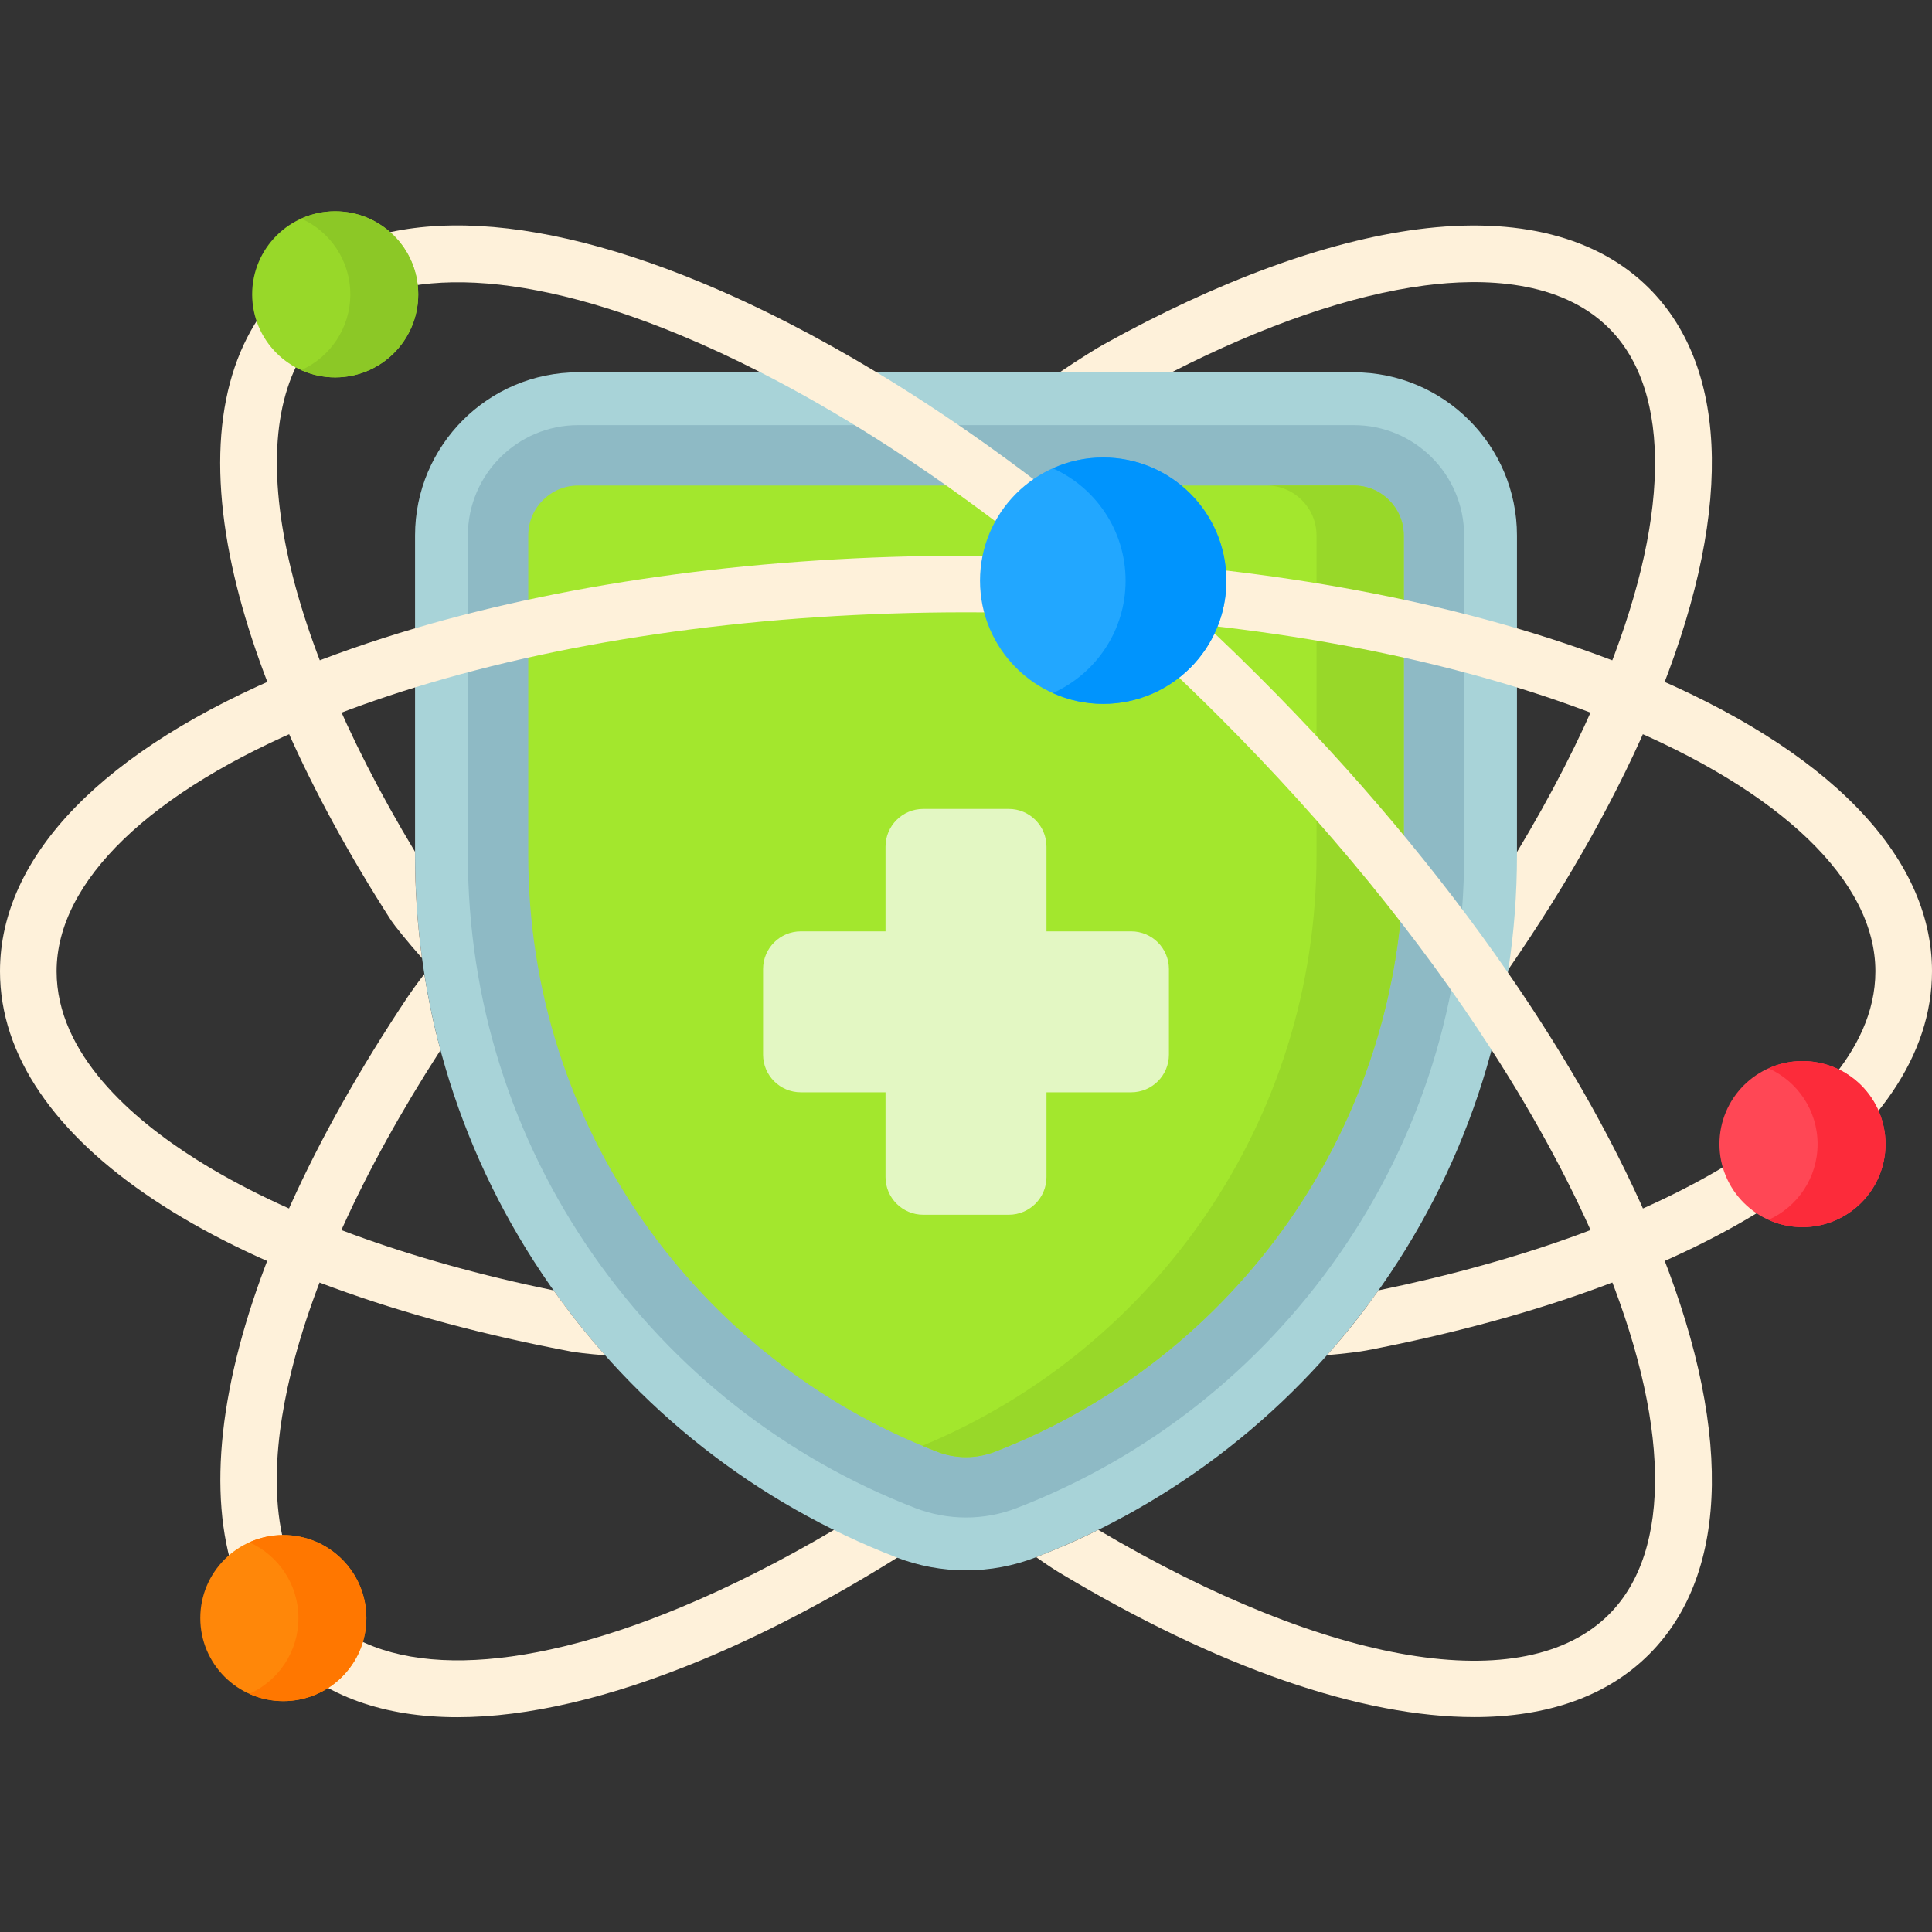
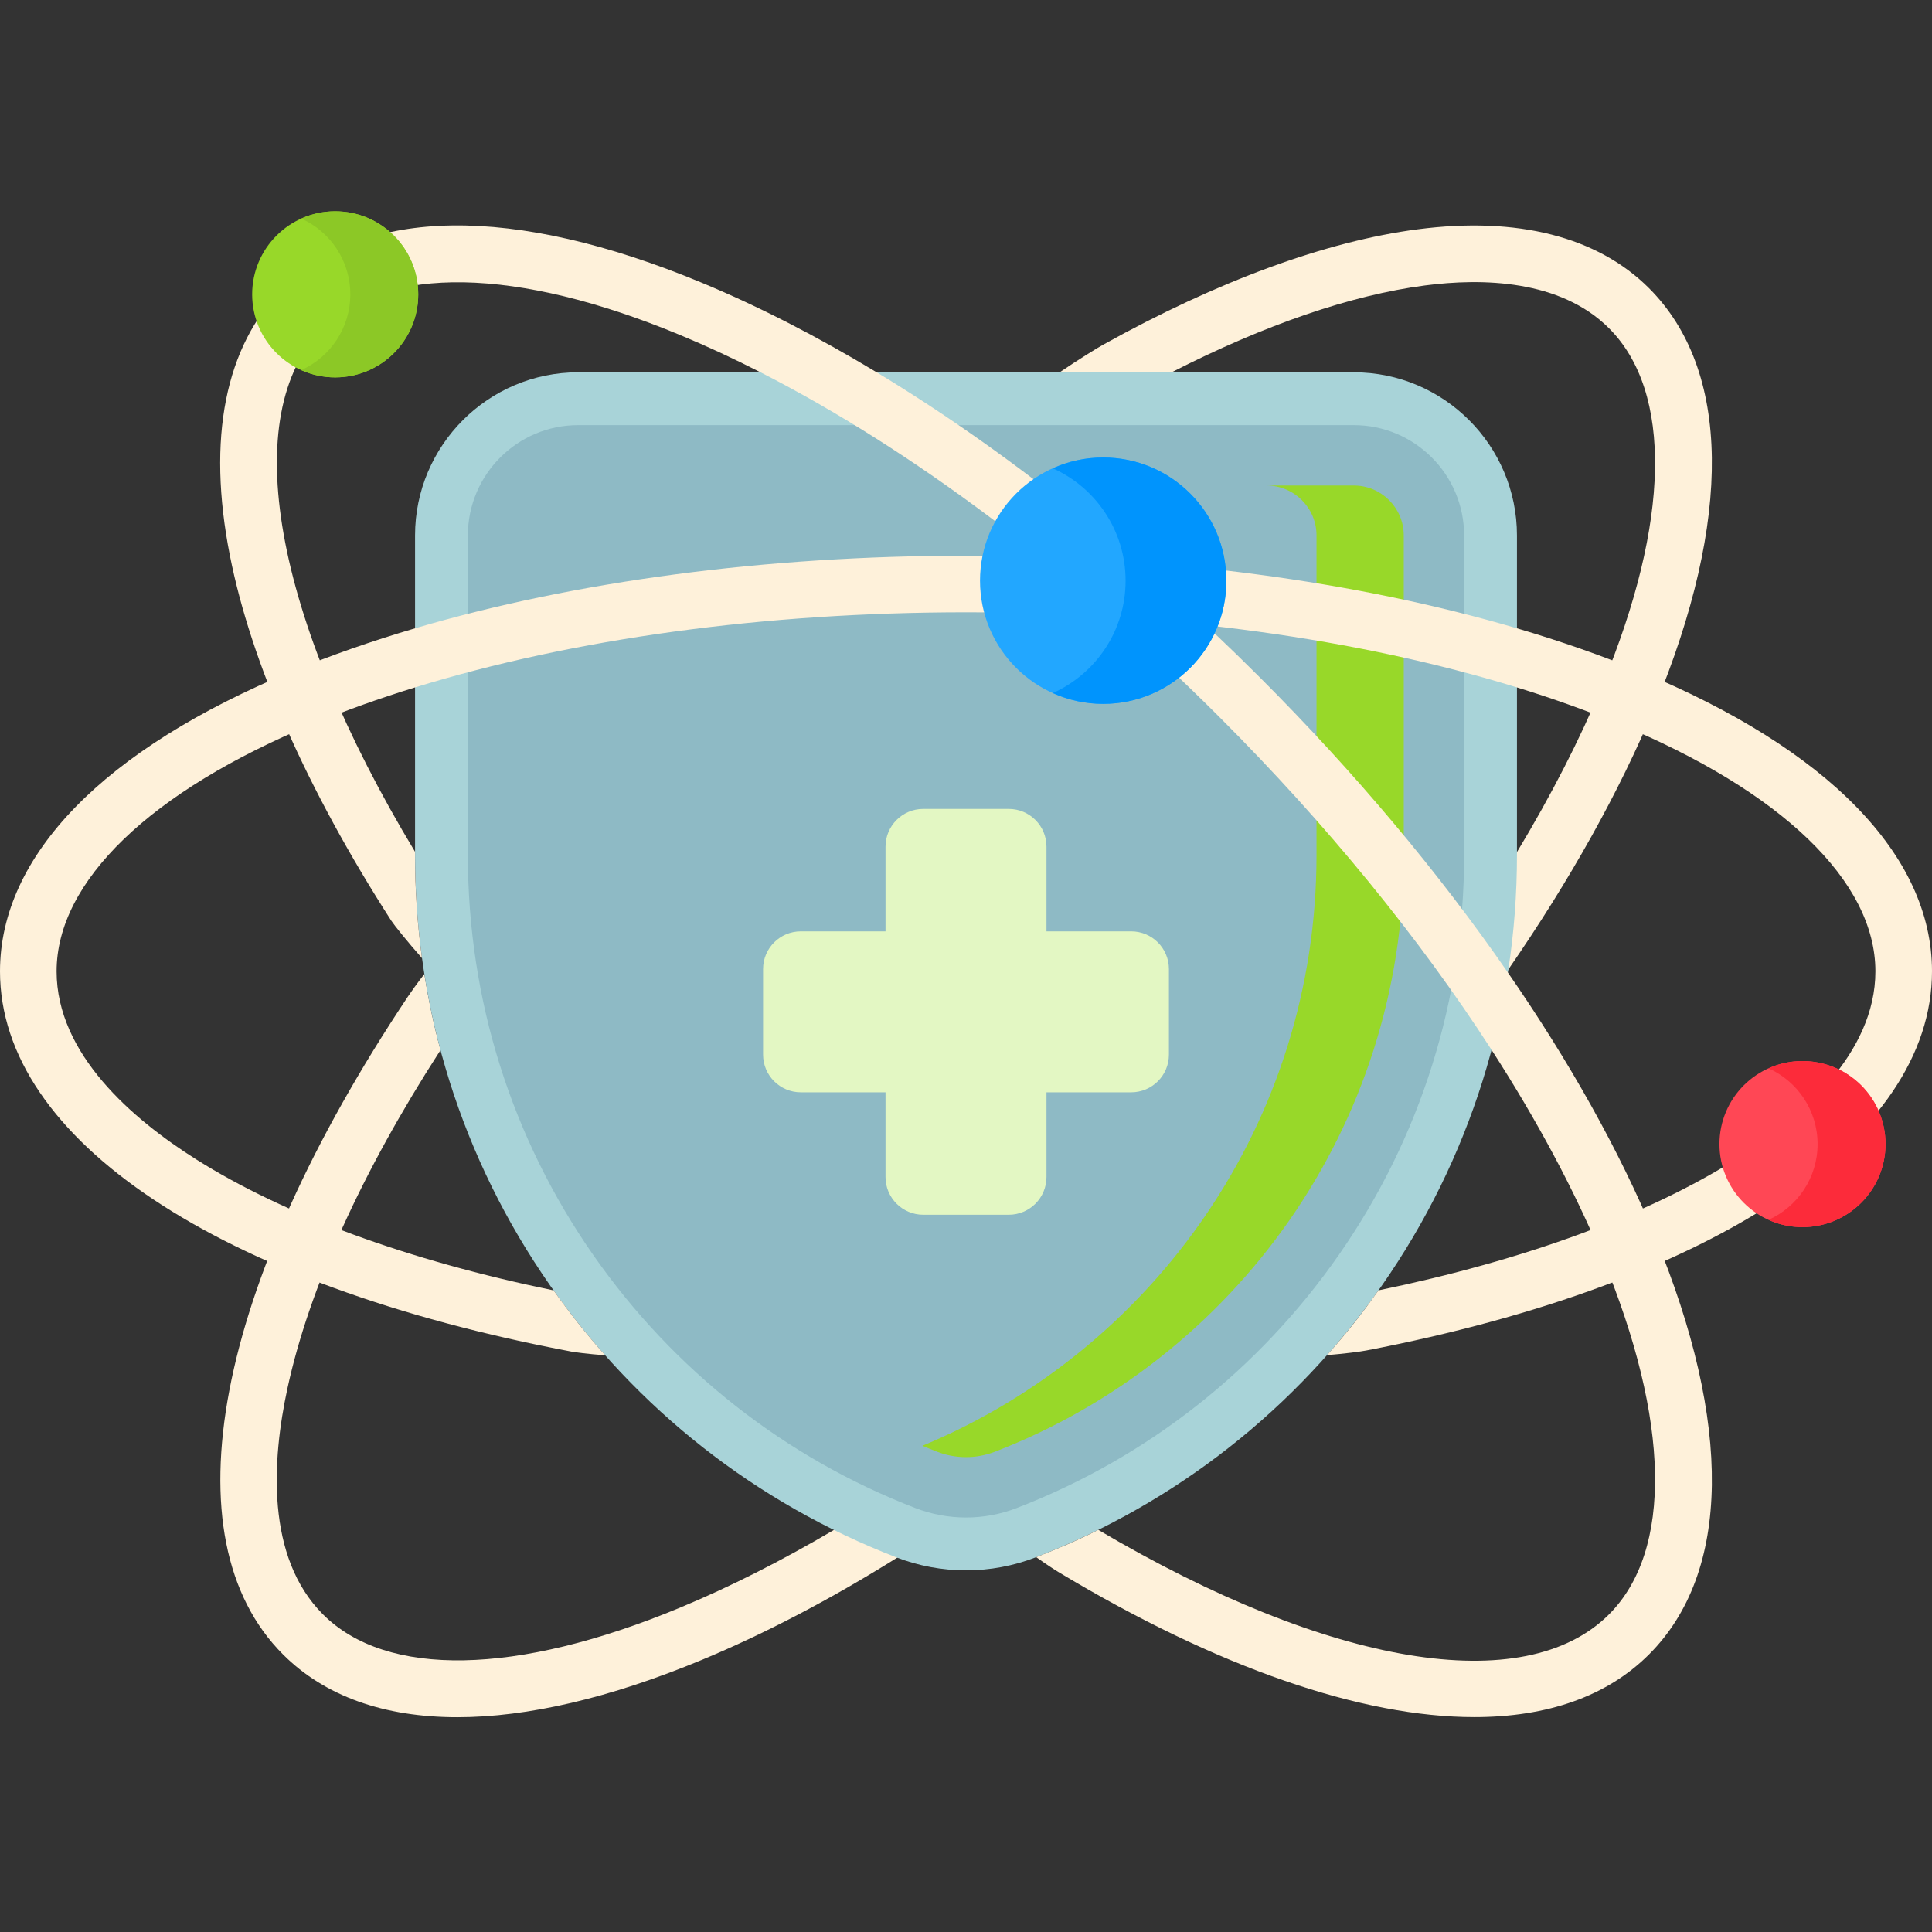
<svg xmlns="http://www.w3.org/2000/svg" height="512pt" viewBox="0 -56 512 512" width="512pt">
  <rect x="0" y="-56" width="512" height="512" fill="#333333" stroke="none" />
  <path d="m438.5 131.355c-9.328 22.461-22.488 45.98-38.762 69.539l-.008.012c-18.34 26.551-40.621 53.148-65.852 78.379-30.848 30.852-63.758 57.312-96.109 77.512-17.578 10.988-35 20.117-51.82 27.109-24.348 10.109-46.211 15.168-64.73 15.168-19.41 0-35.148-5.547-46.238-16.648-30.801-30.801-18.109-97.602 33.121-174.32.727-1.09 2.359-3.41 4.359-5.988 1.07 6.809 2.5 13.539 4.277 20.168-20.859 32.301-34.848 63.191-40.566 89.66-4.094 18.93-5.781 44.68 9.418 59.879 16.852 16.852 51.332 16.203 94.602-1.77 13.277-5.52 26.957-12.438 40.809-20.609 34.148-20.141 69.371-47.859 102.27-80.758 31.82-31.82 58.789-65.793 78.742-98.883 9.047-15.008 16.66-29.84 22.629-44.199 17.98-43.281 18.621-77.758 1.77-94.609-12.941-12.941-33.66-13.32-48.762-11.352-19.52 2.531-42.547 10.453-67.16 23.02h-29.668c5.09-3.469 10.02-6.477 11.531-7.316 30.32-16.863 59.137-27.434 83.367-30.582 26.441-3.441 47.641 1.969 61.301 15.621 21.672 21.68 22.199 61.09 1.48 110.969zm0 0" fill="#fef1da" />
  <path d="m256.008 360.152c-6.348 0-12.562-1.16-18.48-3.441-37.141-14.355-68.859-39.258-91.73-72.023-23.426-33.551-35.805-72.984-35.805-114.031v-84.754c0-23.844 19.395-43.238 43.234-43.238h205.543c23.844 0 43.238 19.398 43.238 43.238v84.754c0 41.047-12.379 80.48-35.797 114.031-22.871 32.766-54.59 57.668-91.727 72.02-5.918 2.285-12.133 3.445-18.477 3.445zm0 0" fill="#a8d3d8" />
  <path d="m256.008 346.152c-4.613 0-9.133-.844-13.438-2.504-34.527-13.344-64.02-36.504-85.293-66.973-21.773-31.191-33.285-67.855-33.285-106.023v-84.754c0-16.121 13.113-29.234 29.234-29.234h205.547c16.117 0 29.234 13.113 29.234 29.234v84.754c0 38.168-11.508 74.828-33.277 106.02-21.27 30.473-50.762 53.633-85.293 66.977-4.297 1.66-8.816 2.504-13.43 2.504zm0 0" fill="#8ebac5" />
-   <path d="m153.227 72.664c-7.309 0-13.234 5.926-13.234 13.238v84.754c0 72.031 44.961 133.574 108.348 158.066 4.934 1.906 10.402 1.906 15.332 0 63.387-24.492 108.336-86.035 108.336-158.066v-84.754c0-7.309-5.926-13.238-13.234-13.238zm0 0" fill="#a3e72d" />
  <path d="m372.012 85.898v84.762c0 72.027-44.953 133.57-108.34 158.059-4.934 1.91-10.402 1.91-15.332 0-1.309-.5-2.602-1.02-3.891-1.57 61.332-25.461 104.441-85.949 104.441-156.488v-84.762c0-7.309-5.93-13.23-13.242-13.23h23.121c7.309 0 13.242 5.922 13.242 13.23zm0 0" fill="#98d829" />
  <path d="m299.777 190.82h-22.449v-22.449c0-5.523-4.477-10-10-10h-22.656c-5.523 0-10 4.477-10 10v22.449h-22.449c-5.523 0-10 4.477-10 10v22.652c0 5.523 4.477 10 10 10h22.449v22.449c0 5.523 4.477 10 10 10h22.656c5.523 0 10-4.477 10-10v-22.449h22.449c5.523 0 10-4.477 10-10v-22.652c0-5.523-4.477-10-10-10zm0 0" fill="#e3f7c3" />
  <path d="m437.02 382.426c-11.129 11.129-26.949 16.621-46.301 16.621-29.77 0-67.891-12.992-110.129-38.383-1.07-.637-3.359-2.129-5.988-4 5.57-2.18 11.109-4.527 16.449-7.238 61.258 36.18 112.969 44.789 135.359 22.398 16.852-16.859 16.211-51.34-1.77-94.609-7.391-17.801-17.301-36.301-29.359-54.988-19.133-29.629-43.641-59.719-72.012-88.09-39.199-39.211-81.68-71.051-121.73-91.473-7.211-3.68-14.328-6.988-21.348-9.898-43.27-17.98-77.75-18.621-94.602-1.77-22.801 22.801-13.109 76.57 24.398 138.738v.922c0 9.18.621 18.289 1.84 27.258-3.84-4.328-7.379-8.75-8.148-9.938-22.32-34.73-37.109-68.191-42.758-96.762-6.121-31.008-1.262-55.5 14.059-70.828 21.668-21.672 61.078-22.199 110.969-1.473 15.082 6.262 30.641 14.25 46.371 23.75 34.09 20.594 68.98 48.281 101.559 80.863 25.172 25.168 47.422 51.707 65.723 78.207 16.34 23.613 29.547 47.203 38.898 69.73 20.719 49.883 20.191 89.293-1.48 110.961zm0 0" fill="#fef1da" />
  <path d="m512 201.406c0 44.219-57.449 82.73-149.93 100.488-1.531.293-5.719.852-10.398 1.23.508-.578 1.02-1.16 1.527-1.738 4.062-4.621 8.125-9.797 11.762-14.941.117-.16.238-.32.348-.488 38.793-7.992 71.57-20.031 95.113-34.973 16.688-10.59 36.578-27.789 36.578-49.578 0-23.832-24.84-47.75-68.148-65.641-8.453-3.488-17.422-6.691-26.84-9.59-41.883-12.918-92.602-19.91-146.012-19.91s-104.129 6.992-146.012 19.91c-9.418 2.898-18.387 6.102-26.84 9.59-43.309 17.891-68.148 41.809-68.148 65.641 0 21.941 20.148 39.23 37.051 49.879 23.527 14.82 56.141 26.75 94.66 34.68 4.25 6 8.801 11.73 13.648 17.172-4.469-.262-8.5-.871-8.758-.922-93.512-17.617-151.602-56.238-151.602-100.809 0-30.648 27.5-58.891 77.422-79.512 10.188-4.199 21.078-8.008 32.566-11.387 42.453-12.5 93.012-19.242 146.012-19.242s103.559 6.742 146.012 19.242c11.488 3.379 22.379 7.188 32.566 11.387 49.922 20.621 77.422 48.863 77.422 79.512zm0 0" fill="#fef1da" />
  <path d="m499.684 247.195c0 12.152-9.852 22.004-22.004 22.004-12.156 0-22.008-9.852-22.008-22.004 0-12.152 9.852-22.008 22.008-22.008 12.152 0 22.004 9.855 22.004 22.008zm0 0" fill="#ff4755" />
  <path d="m499.68 247.199c0 12.148-9.852 22-22 22-3.211 0-6.258-.691-9-1.93 7.66-3.43 13-11.129 13-20.07 0-8.949-5.34-16.648-13-20.082 2.742-1.238 5.789-1.93 9-1.93 12.148 0 22 9.852 22 22.012zm0 0" fill="#fc2b3a" />
-   <path d="m97.094 372.805c0 12.152-9.852 22.008-22.004 22.008-12.156 0-22.008-9.855-22.008-22.008 0-12.152 9.852-22.004 22.008-22.004 12.152 0 22.004 9.852 22.004 22.004zm0 0" fill="#ff8709" />
-   <path d="m97.09 372.809c0 12.152-9.848 22-22 22-3.207 0-6.258-.691-9-1.93 7.66-3.43 13-11.129 13-20.07 0-8.949-5.34-16.648-13-20.078 2.742-1.242 5.793-1.93 9-1.93 12.152 0 22 9.848 22 22.008zm0 0" fill="#f70" />
  <path d="m110.84 22.008c0 12.152-9.855 22.004-22.008 22.004-12.152 0-22.008-9.852-22.008-22.004 0-12.156 9.855-22.008 22.008-22.008 12.152 0 22.008 9.852 22.008 22.008zm0 0" fill="#98d829" />
  <path d="m110.836 22.012c0 12.148-9.852 22-22 22-3.211 0-6.262-.691-9-1.934 7.656-3.43 13-11.129 13-20.066 0-8.953-5.344-16.652-13-20.082 2.738-1.238 5.789-1.93 9-1.93 12.148 0 22 9.852 22 22.012zm0 0" fill="#8cc826" />
  <path d="m325 97.891c0 18.027-14.613 32.641-32.645 32.641-18.027 0-32.641-14.613-32.641-32.641s14.613-32.645 32.641-32.645c18.031 0 32.645 14.617 32.645 32.645zm0 0" fill="#22a7ff" />
  <path d="m324.992 97.895c0 18.023-14.609 32.633-32.633 32.633-4.762 0-9.285-1.023-13.348-2.863 11.359-5.086 19.281-16.508 19.281-29.77 0-13.277-7.922-24.699-19.281-29.785 4.062-1.84 8.586-2.863 13.348-2.863 18.023 0 32.633 14.609 32.633 32.648zm0 0" fill="#0094fd" />
</svg>